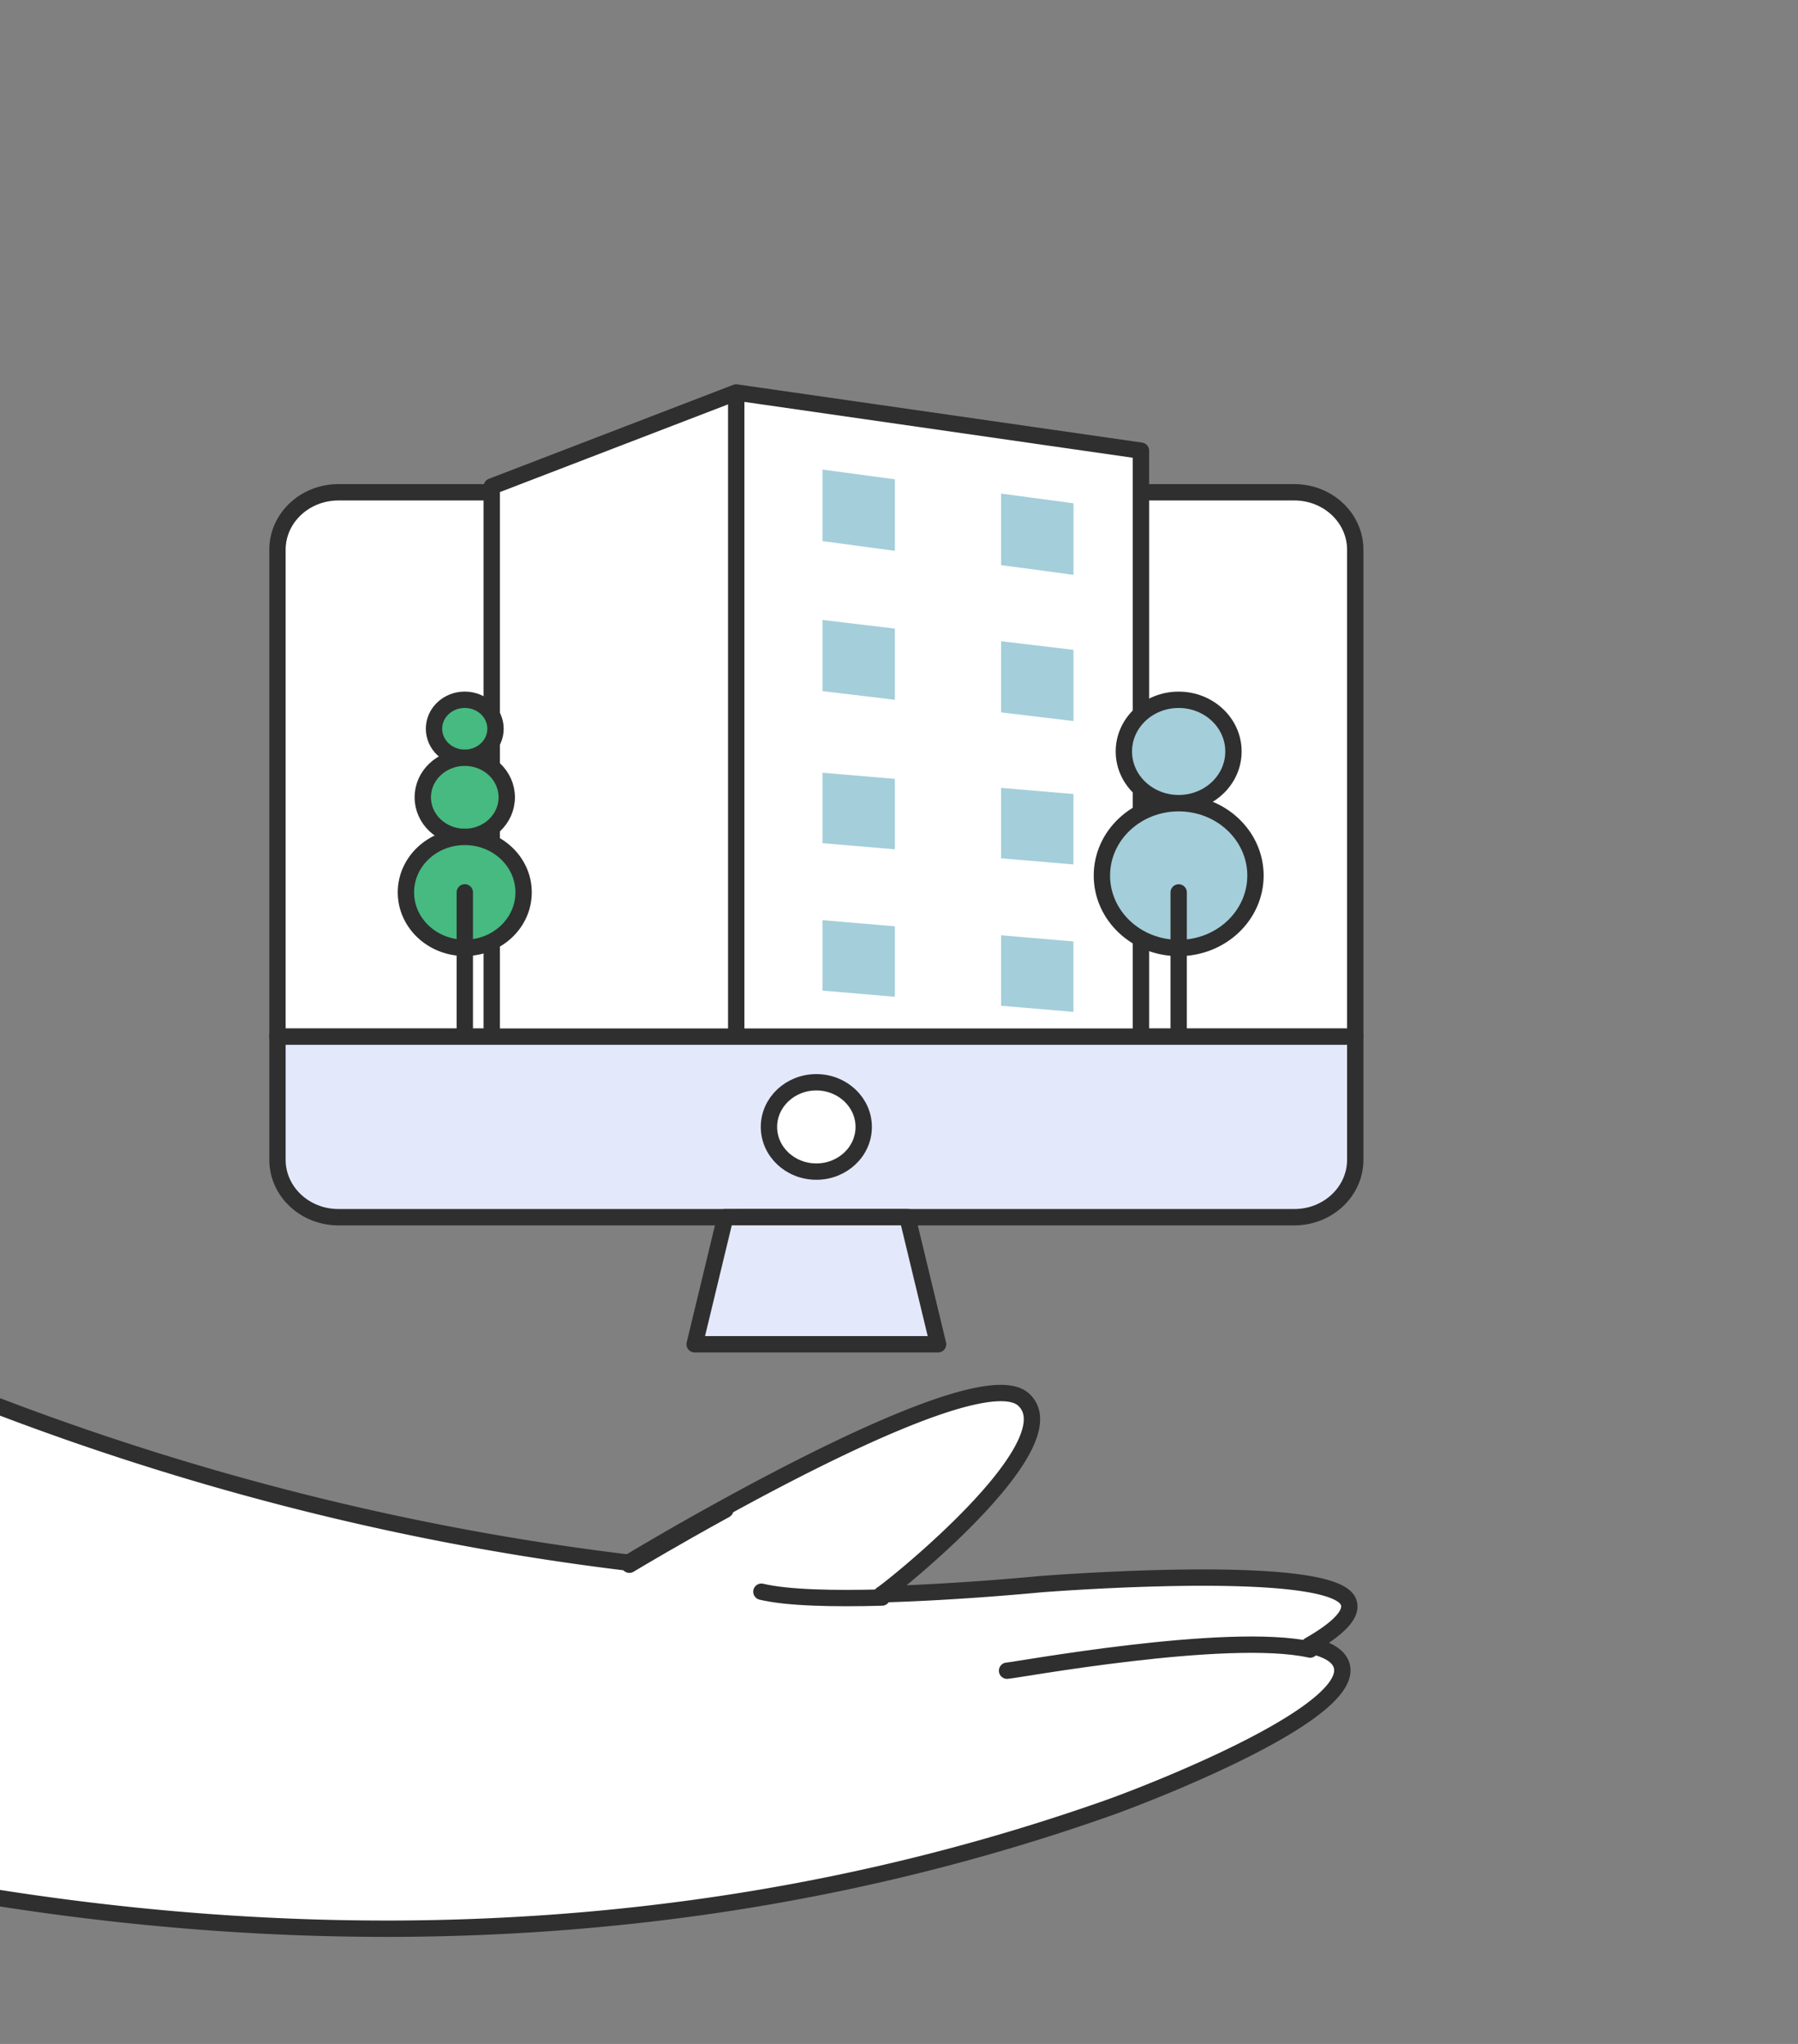
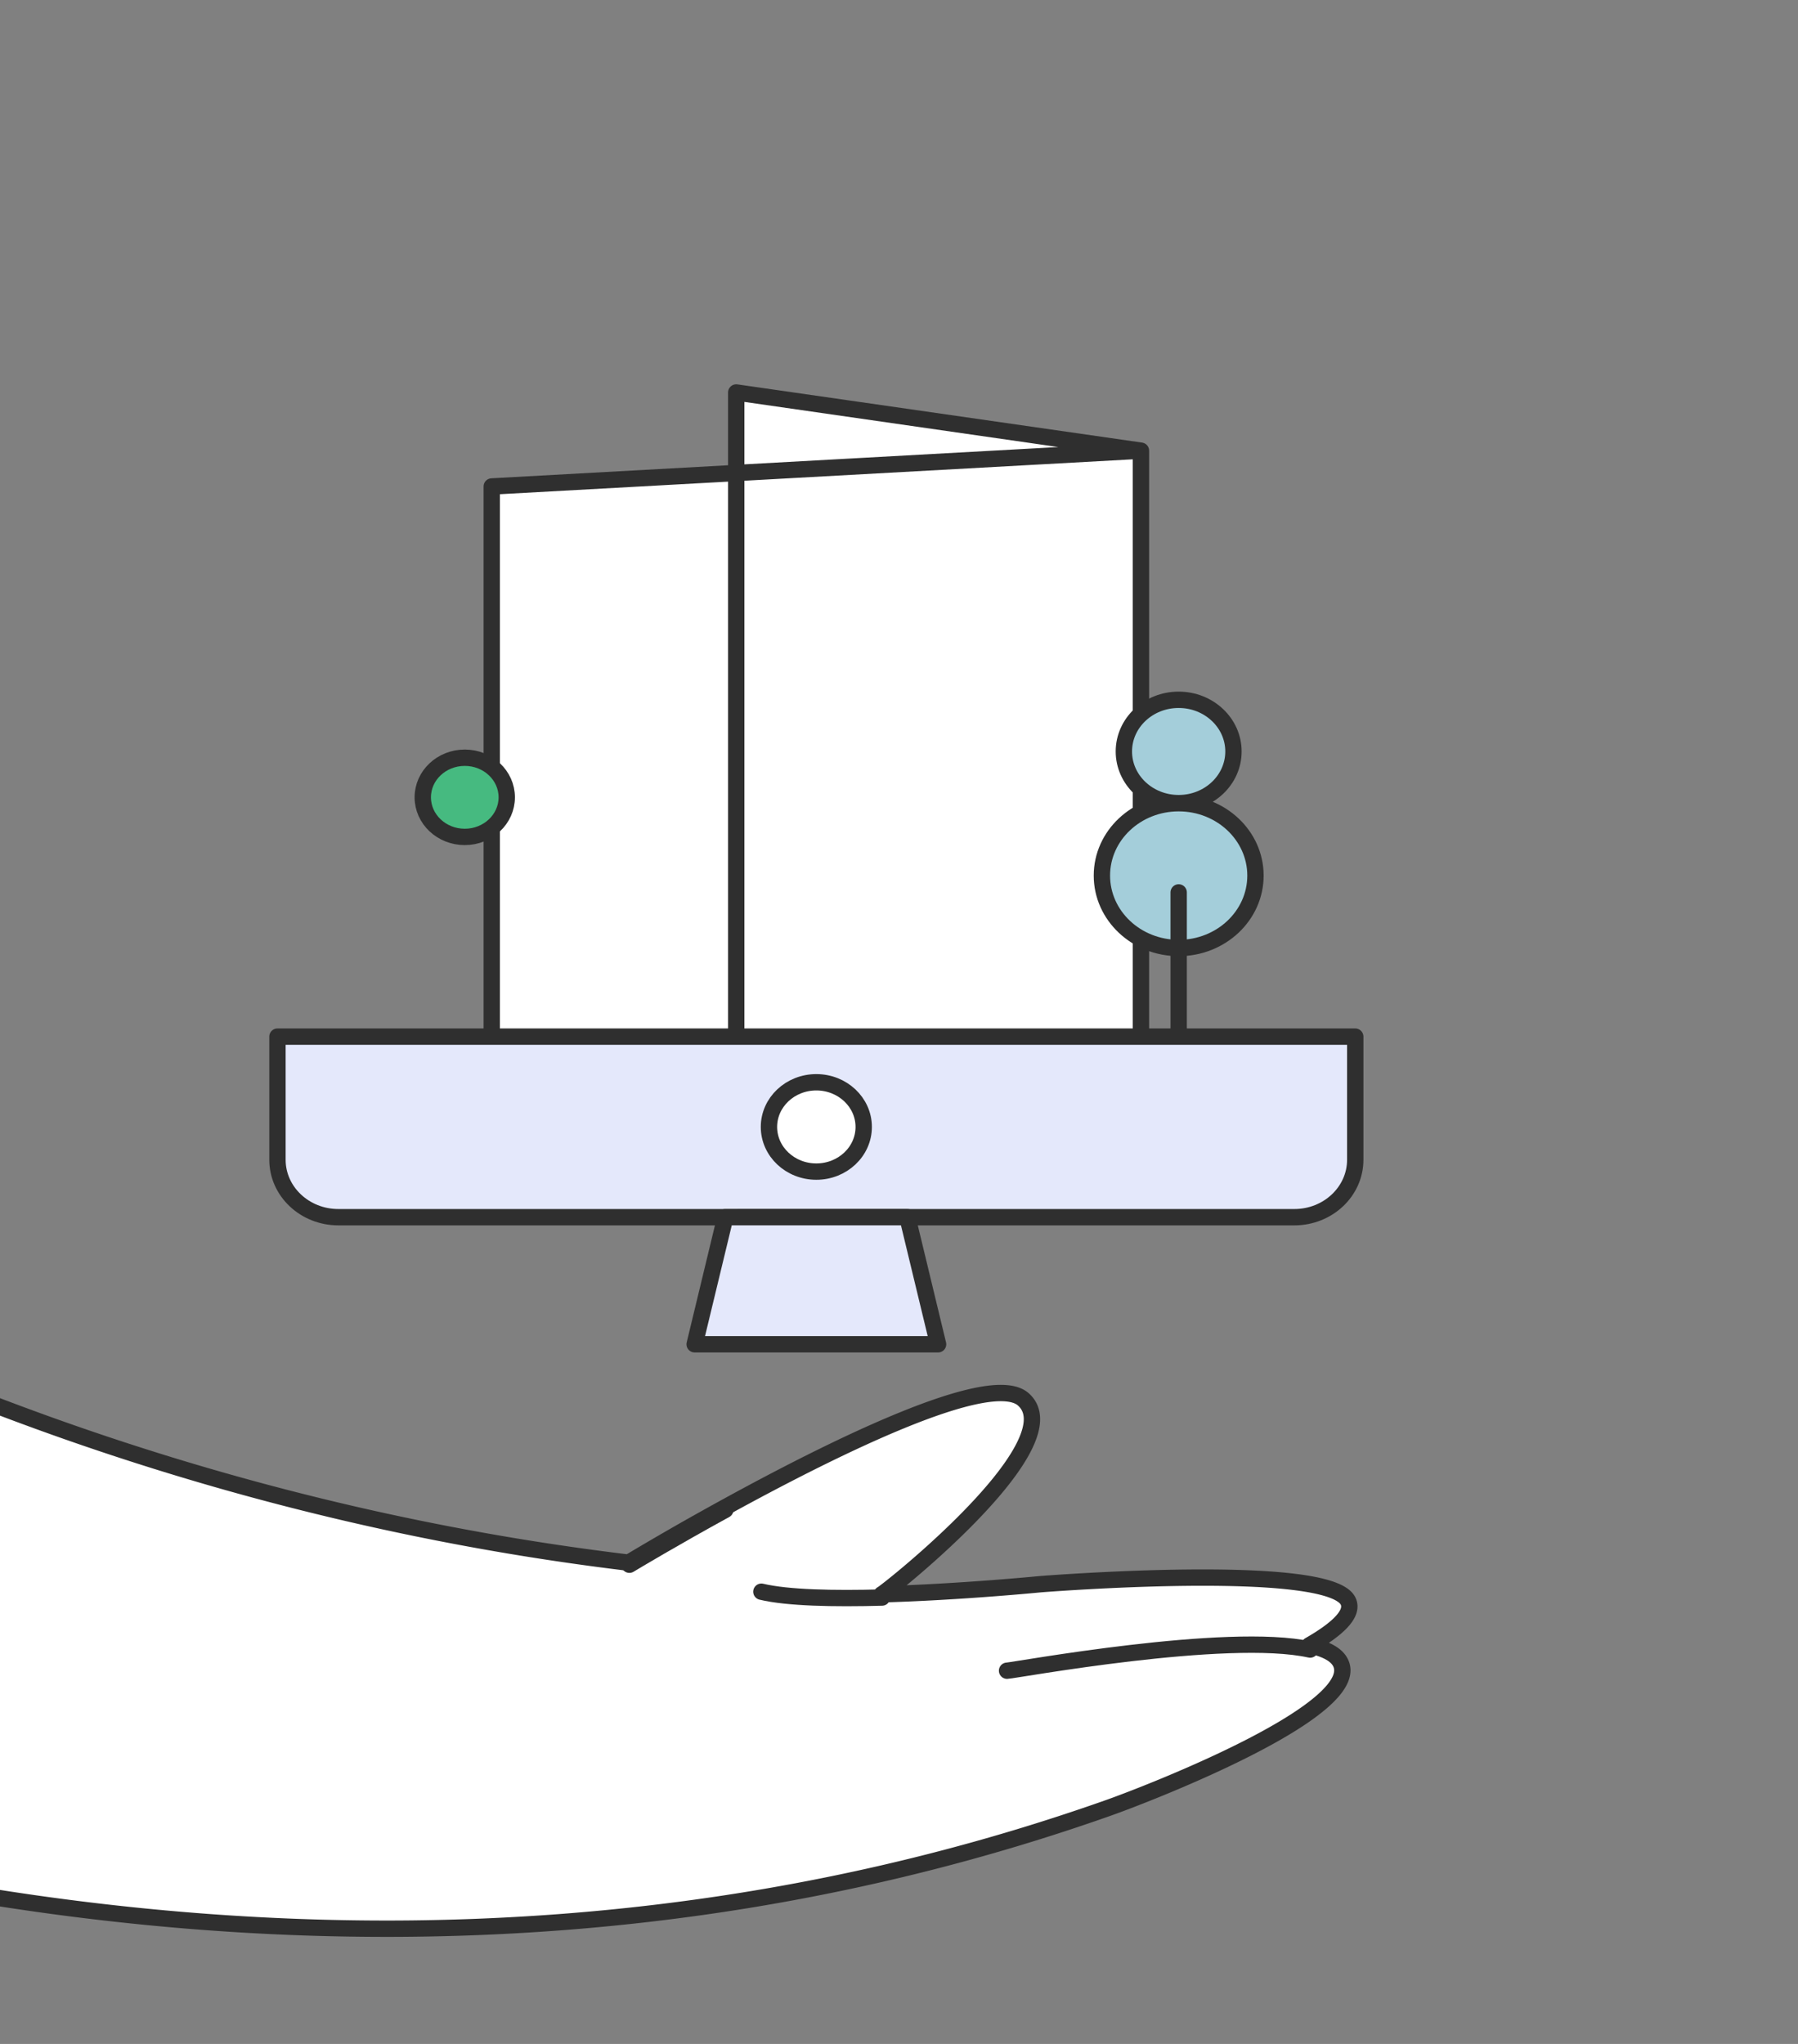
<svg xmlns="http://www.w3.org/2000/svg" width="110" height="125" viewBox="0 0 110 125" fill="none">
  <rect x="0" y="0" width="110" height="125" fill="#808080" stroke="none" />
  <path d="M-49.42 100.29s56.8 31.576 117.178 10.292c2.553-.899 16.311-6.225 14.132-9.092-.313-.405-.94-.689-1.783-.87 1.653-.945 2.737-1.908 2.374-2.689-1.131-2.459-18.841-1.046-18.841-1.046s-4.941.486-9.696.616c.068-.006 2.597-1.973 4.986-4.359 2.766-2.762 5.342-6.084 3.678-7.56-2.029-1.8-11.744 3.034-18.216 6.587a182 182 0 0 0-5.89 3.372l-.027.019-.015.008c-47.446-5.71-77.724-31.14-77.724-31.14-8.56 8.401-16.594 23.228-10.156 35.862" fill="#fff" stroke="#2F2F2F" stroke-linecap="round" stroke-linejoin="round" />
  <path d="M38.505 95.693c.346-.208 2.722-1.631 5.87-3.357-2.842 1.273-5.512 3.106-5.87 3.357" fill="#fff" stroke="#2F2F2F" stroke-linecap="round" stroke-linejoin="round" />
  <path d="M80.153 100.881c-5.076-1.122-18.064 1.276-18.542 1.294m-7.651-4.474c-2.926.08-5.785.025-7.379-.358" stroke="#2F2F2F" stroke-linecap="round" stroke-linejoin="round" />
-   <path d="M16.975 33.62v29.785h65.938V33.62c0-1.94-1.669-3.513-3.727-3.513H20.702c-2.058 0-3.727 1.573-3.727 3.513" fill="#fff" stroke="#2F2F2F" stroke-miterlimit="10" stroke-linecap="round" stroke-linejoin="round" />
-   <path d="M69.802 27.562v37.766h-24.76V24.002zm-24.761-3.56v41.326H30.084V29.751z" fill="#fff" stroke="#2F2F2F" stroke-miterlimit="10" stroke-linecap="round" stroke-linejoin="round" />
-   <path d="M61.246 39.215v4.352l4.429.53v-4.353zm0-9.029v4.375l4.429.593V30.78zm-.001 17.998v4.307l4.428.375V48.56zM50.32 28.719v4.374l4.429.595v-4.376zm-.002 9.195v4.352l4.429.53v-4.353zm0 9.344v4.307l4.429.376v-4.308zm10.927 9.943v4.308l4.428.375v-4.308zm-10.927-.926v4.308l4.429.376V56.65z" fill="#A4CEDA" />
-   <path d="M28.433 46.342c-1.039 0-1.881-.794-1.881-1.774s.842-1.773 1.881-1.773 1.882.794 1.882 1.773c0 .98-.843 1.774-1.882 1.774" fill="#46BA80" stroke="#2F2F2F" stroke-miterlimit="10" stroke-linecap="round" stroke-linejoin="round" />
+   <path d="M69.802 27.562v37.766h-24.76V24.002zv41.326H30.084V29.751z" fill="#fff" stroke="#2F2F2F" stroke-miterlimit="10" stroke-linecap="round" stroke-linejoin="round" />
  <path d="M28.434 51.183c-1.418 0-2.569-1.084-2.569-2.422 0-1.337 1.15-2.421 2.57-2.421 1.418 0 2.568 1.084 2.568 2.421s-1.15 2.422-2.569 2.422" fill="#46BA80" stroke="#2F2F2F" stroke-miterlimit="10" stroke-linecap="round" stroke-linejoin="round" />
-   <path d="M28.434 57.967c-1.988 0-3.6-1.519-3.6-3.393s1.612-3.392 3.6-3.392 3.6 1.519 3.6 3.392c0 1.874-1.612 3.393-3.6 3.393" fill="#46BA80" stroke="#2F2F2F" stroke-miterlimit="10" stroke-linecap="round" stroke-linejoin="round" />
-   <path d="M28.436 66.073V54.574" stroke="#2F2F2F" stroke-miterlimit="10" stroke-linecap="round" stroke-linejoin="round" />
  <path d="M72.11 49.117c-1.852 0-3.353-1.415-3.353-3.16s1.5-3.16 3.352-3.16 3.353 1.415 3.353 3.16-1.501 3.16-3.353 3.16m.001 8.859c-2.594 0-4.697-1.982-4.697-4.428s2.103-4.427 4.697-4.427 4.698 1.982 4.698 4.427c0 2.446-2.104 4.428-4.698 4.428" fill="#A4CEDA" stroke="#2F2F2F" stroke-miterlimit="10" stroke-linecap="round" stroke-linejoin="round" />
  <path d="M72.11 66.075V54.577" stroke="#2F2F2F" stroke-miterlimit="10" stroke-linecap="round" stroke-linejoin="round" />
  <path d="M16.975 63.397v7.53c0 1.94 1.669 3.513 3.727 3.513h58.484c2.058 0 3.727-1.573 3.727-3.513v-7.53z" fill="#E4E8FB" stroke="#2F2F2F" stroke-miterlimit="10" stroke-linecap="round" stroke-linejoin="round" />
  <path d="M49.942 71.651c-1.6 0-2.898-1.223-2.898-2.732 0-1.508 1.298-2.731 2.898-2.731s2.899 1.223 2.899 2.731c0 1.51-1.298 2.732-2.899 2.732" fill="#fff" stroke="#2F2F2F" stroke-miterlimit="10" stroke-linecap="round" stroke-linejoin="round" />
  <path d="M42.498 82.212h14.893l-1.876-7.773H44.374z" fill="#E4E8FB" stroke="#2F2F2F" stroke-miterlimit="10" stroke-linecap="round" stroke-linejoin="round" />
</svg>